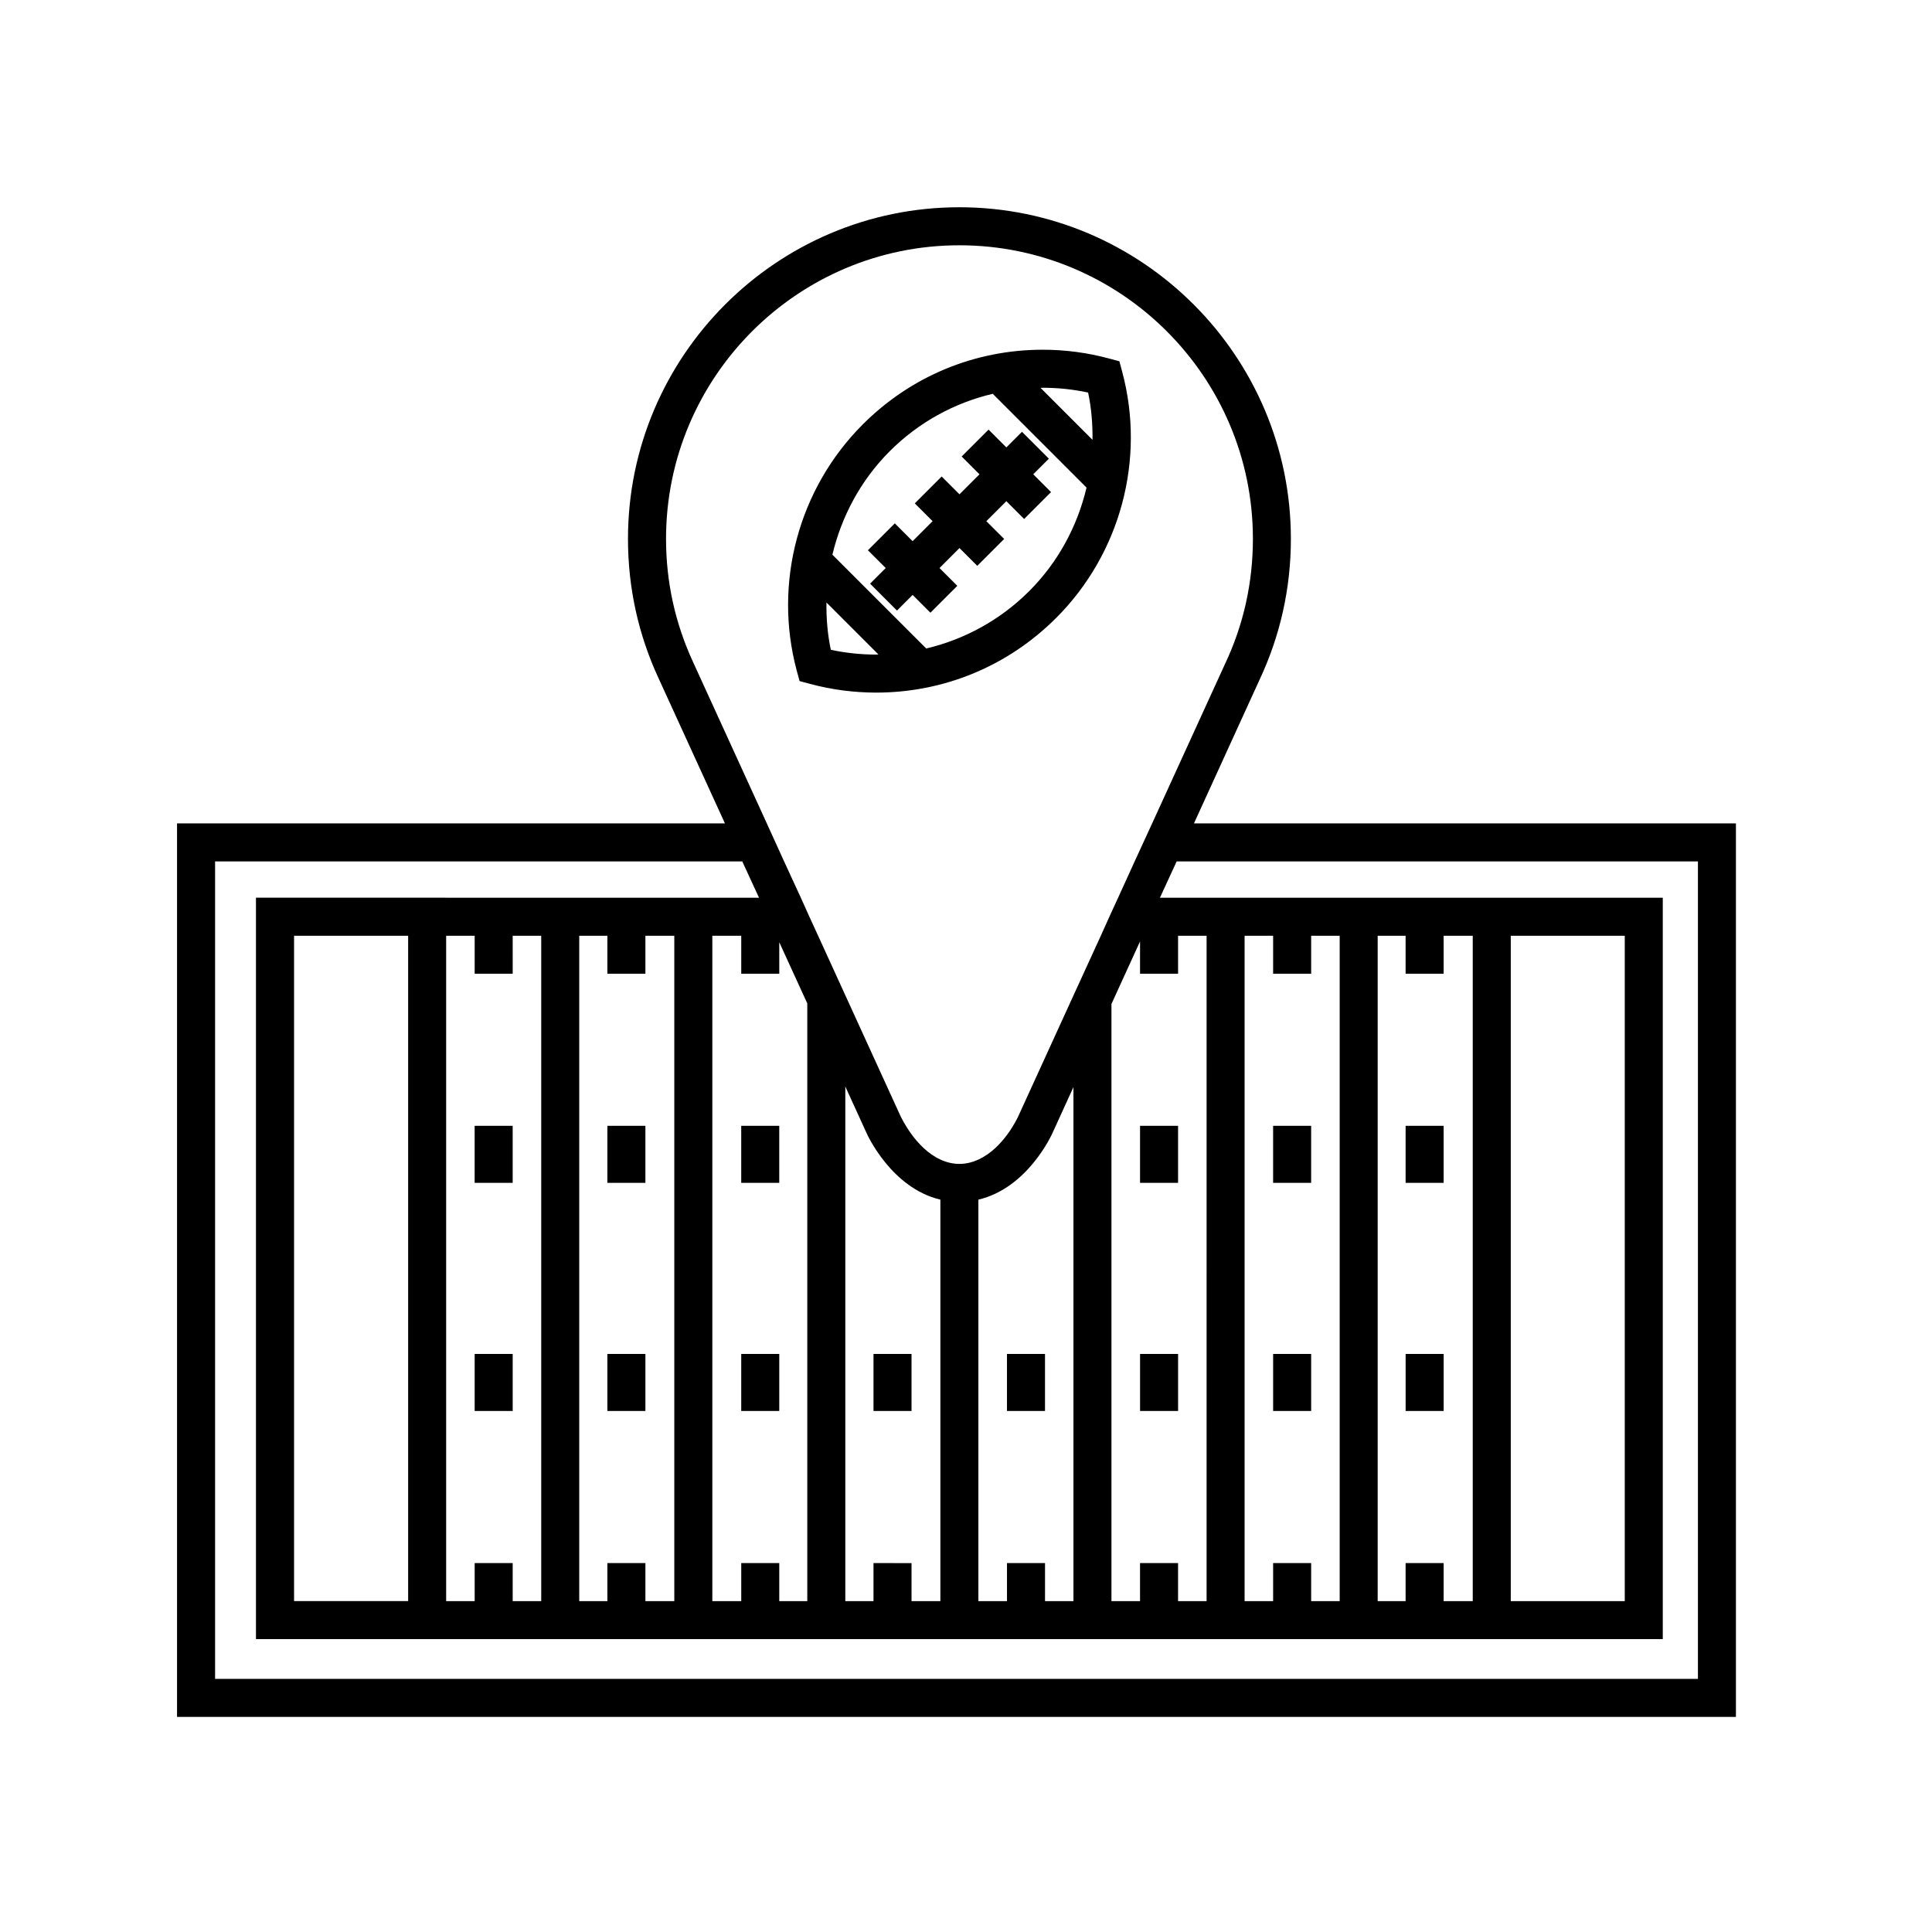
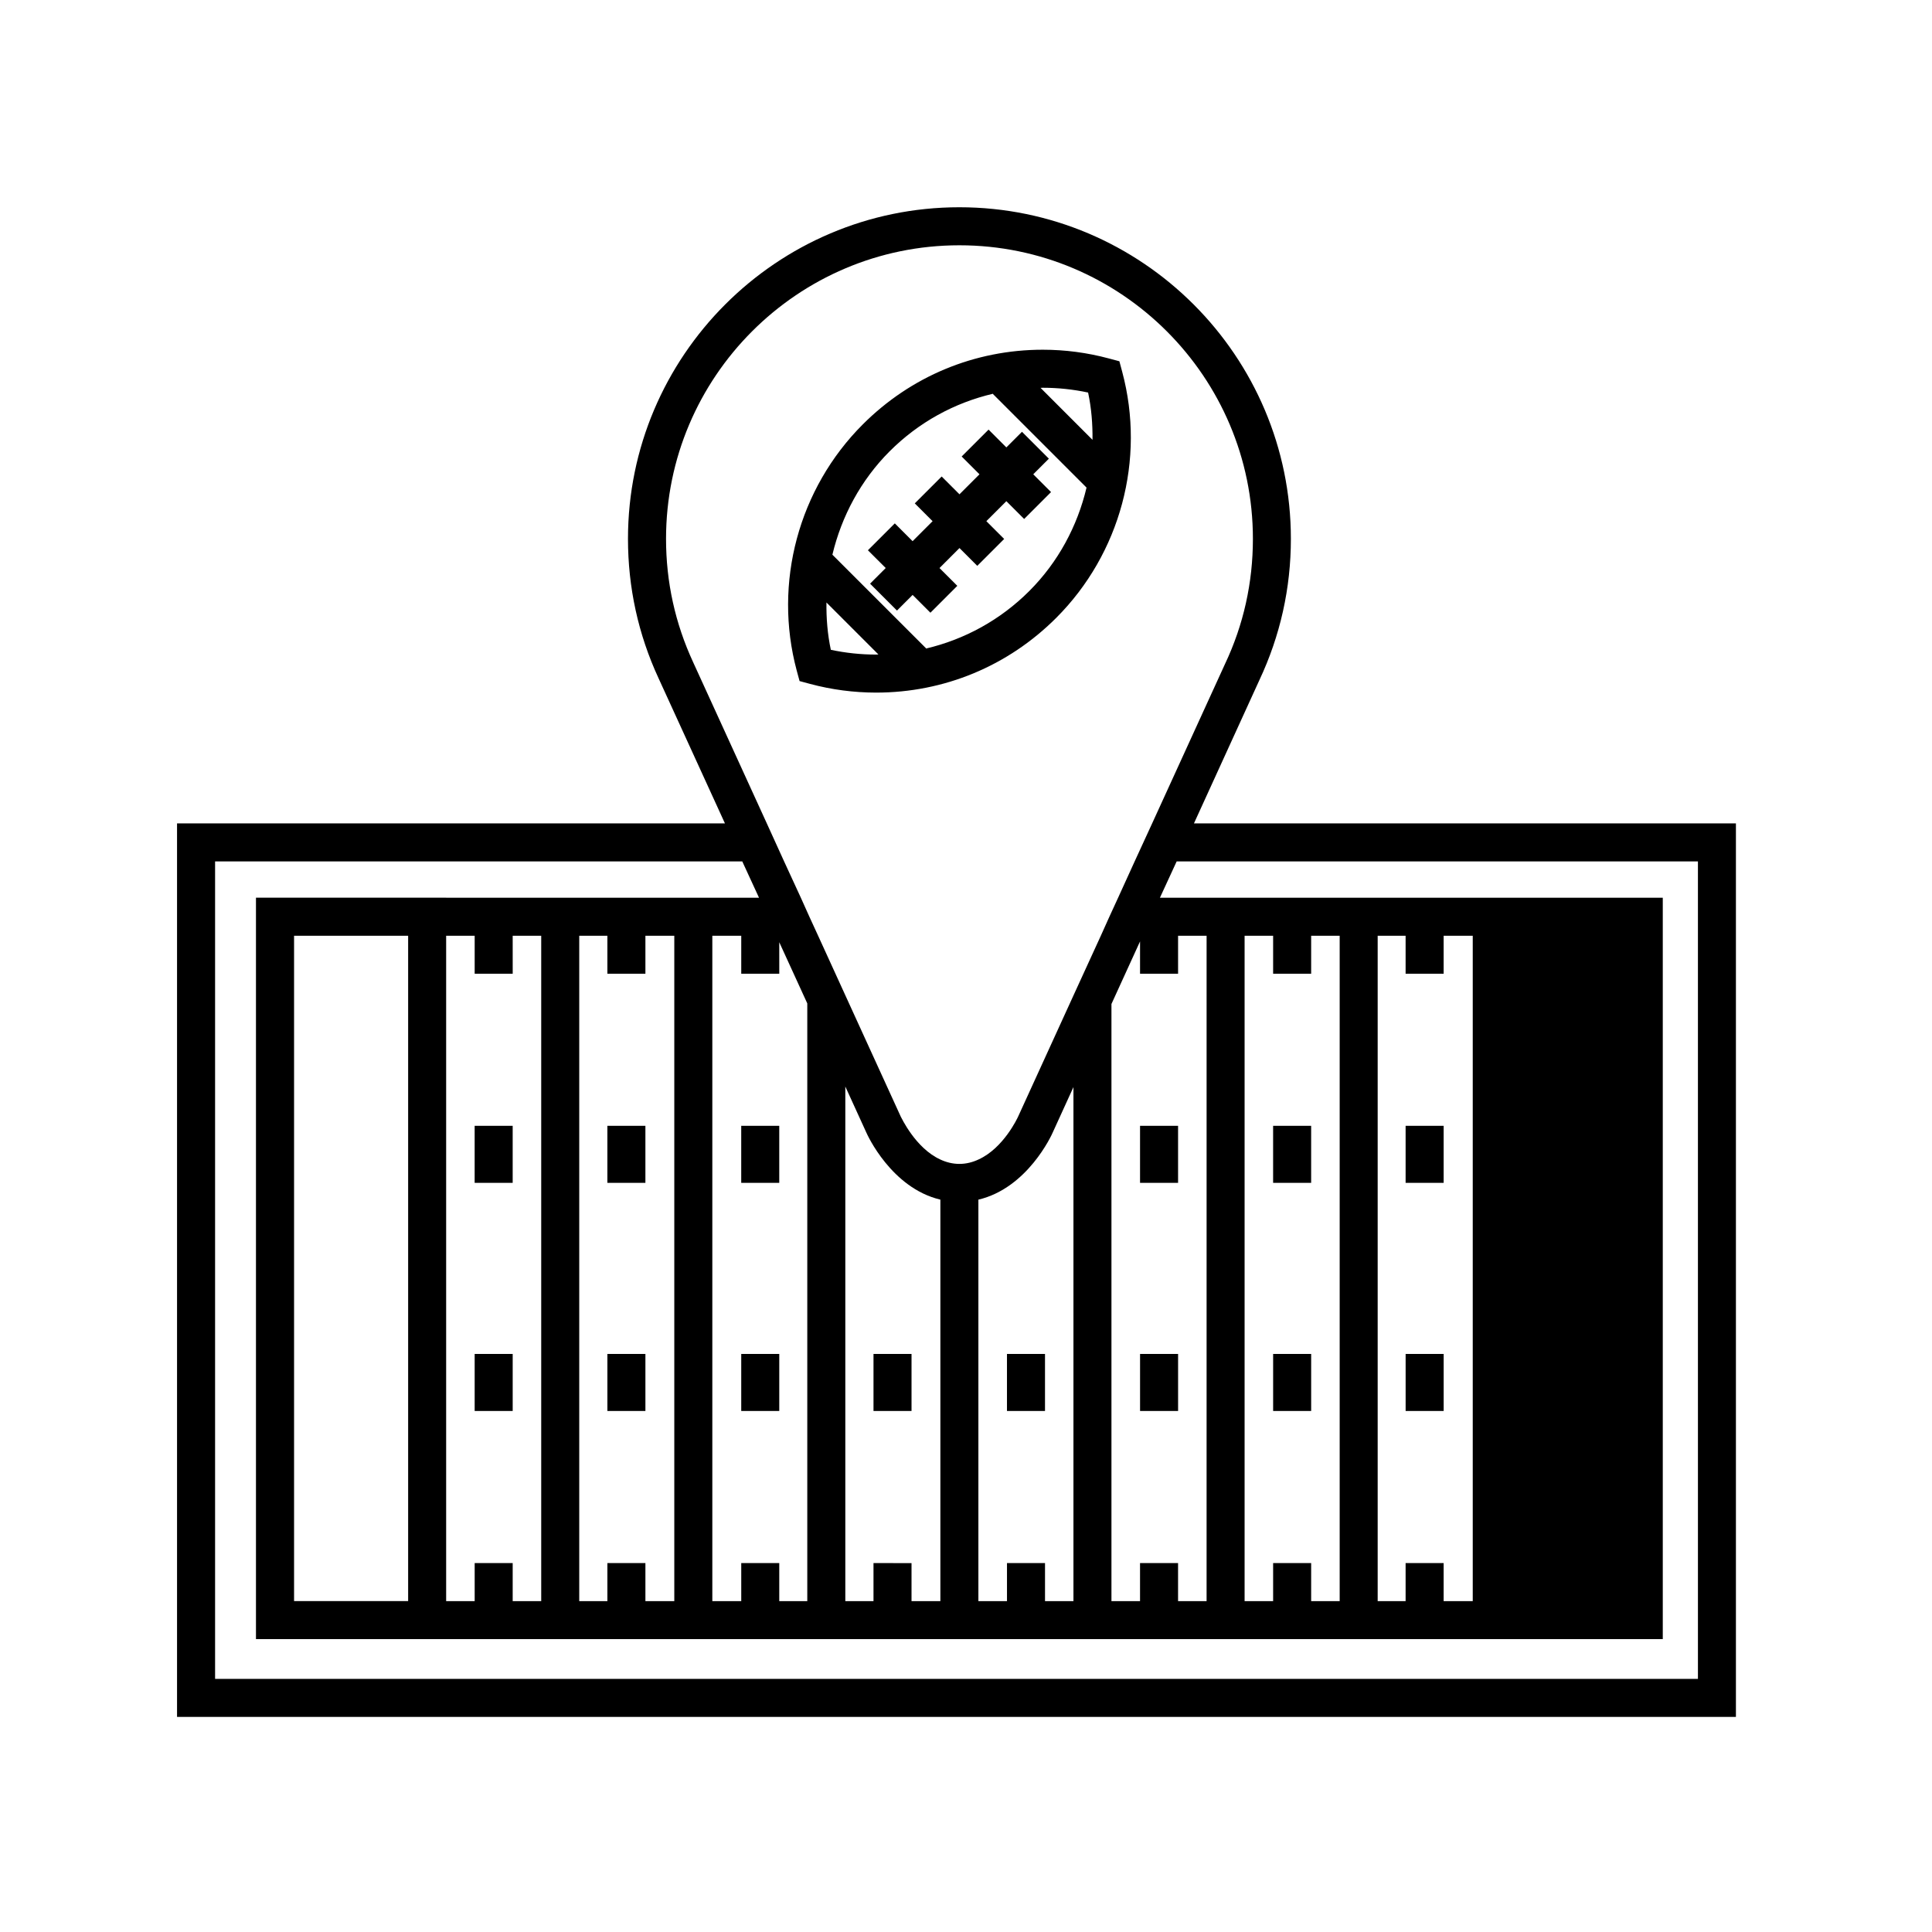
<svg xmlns="http://www.w3.org/2000/svg" fill="#000000" width="800px" height="800px" version="1.1" viewBox="144 144 512 512">
-   <path d="m460.41 362.21 17.324-37.938c5.547-11.789 8.363-24.383 8.363-37.484 0-48.418-39.398-87.863-87.863-87.863-48.418 0-87.812 39.449-87.812 87.863 0 12.898 2.719 25.34 8.113 36.98l17.582 38.441h-145.2v236.79h413.12v-236.79zm-132.7-42.672c-4.785-10.328-7.203-21.312-7.203-32.746 0-42.875 34.863-77.789 77.738-77.789 42.926 0 77.789 34.914 77.789 77.789 0 11.586-2.469 22.773-7.406 33.199l-19.297 42.219-4.637 10.078-4.383 9.621-2.316 5.039-2.266 5.039-7.25 15.82-14.711 32.199c-0.055 0.102-3.777 8.262-10.48 11.281-1.512 0.711-3.231 1.16-5.039 1.16-1.809 0-3.527-0.453-5.039-1.16-6.648-3.023-10.379-11.23-10.48-11.336l-14.711-32.195-7.203-15.77-2.316-5.039-2.266-5.039-4.434-9.621-4.586-10.078zm163.76 82.516v-10.066h7.559v176.33h-7.559v-10.086h-10.078v10.086h-7.559v-176.33h7.559v10.066zm35.109 0v-10.066h7.715v176.33h-7.715v-10.086h-10.078v10.086h-7.402v-176.33h7.402v10.066zm48-10.066v176.33h-30.207v-176.33zm-110.82 176.33h-7.559v-10.086h-10.078v10.086h-7.574v-158.25l7.578-16.586v8.57h10.078v-10.07h7.559zm-52.898-10.086v10.086h-7.578v-106.4c13.047-3.074 19.441-17.18 19.695-17.785l5.496-12.043v136.23h-7.535v-10.086zm-35.375 0v10.086h-7.469v-136.38l5.543 12.141c0.25 0.605 6.648 14.762 19.648 17.836v106.41h-7.644v-10.086zm-35.047 0v10.086h-7.664v-176.33h7.664v10.066h10.078l-0.004-8.355 7.426 16.219v158.4h-7.426v-10.086h-10.074zm-35.477 0v10.086h-7.457v-176.33h7.457v10.066h10.078v-10.066h7.656v176.33h-7.656v-10.086zm-35.168 0v10.086h-7.559v-176.33h7.559v10.066h10.078l-0.004-10.066h7.559v176.33h-7.559v-10.086zm-47.863 10.078v-176.32h30.23v176.32zm372.04 20.613h-392.97v-216.64h139.71l4.434 9.621h-82.906v-0.012h-50.383v0.012h-0.02v196.48h372.82v-196.48h-133.26l4.434-9.621h138.14zm-77.469-146.57h10.078v15.113h-10.078zm-35.113 0h10.078v15.113h-10.078zm-35.266 0h10.078v15.113h-10.078zm-95.613 15.113h-10.078v-15.113h10.078zm-35.473 0h-10.078v-15.113h10.078zm-35.172 0h-10.078v-15.113h10.078zm236.64 45.344h10.078v15.113h-10.078zm-35.113 0h10.078v15.113h-10.078zm-35.266 0h10.078v15.113h-10.078zm-25.191 15.113h-10.078v-15.113h10.078zm-35.371 0h-10.078v-15.113h10.078zm-35.051 0h-10.078v-15.113h10.078zm-35.473 0h-10.078v-15.113h10.078zm-35.172 0h-10.078v-15.113h10.078zm76.027-193.43 2.805 0.754c5.691 1.527 11.574 2.297 17.477 2.301 18.012 0 34.965-7.031 47.73-19.805 17.012-17.008 23.715-41.992 17.492-65.199l-0.75-2.805-2.812-0.75c-5.691-1.527-11.578-2.309-17.488-2.309-18.008 0-34.953 7.031-47.711 19.801-17.02 17.012-23.723 41.996-17.504 65.207zm8.285-8.285c-0.887-4.156-1.215-8.363-1.164-12.543l13.773 13.773c-0.207 0-0.406 0.031-0.609 0.031-4.039 0.004-8.066-0.426-12-1.262zm68.176-68.18c0.887 4.156 1.215 8.352 1.168 12.531l-13.766-13.77c0.195 0 0.395-0.031 0.59-0.031 4.047 0 8.074 0.43 12.008 1.27zm-52.594 15.574c7.68-7.68 17.148-12.863 27.449-15.27l-0.082 0.074 24.812 24.812c-2.418 10.203-7.516 19.754-15.16 27.398-7.68 7.68-17.148 12.855-27.438 15.27l0.074-0.074-24.824-24.812c2.434-10.195 7.527-19.75 15.168-27.398zm-5.758 26.223 7.129-7.125 4.715 4.715 5.297-5.297-4.719-4.719 7.125-7.125 4.719 4.719 5.301-5.301-4.719-4.719 7.129-7.125 4.715 4.719 4.141-4.141 7.125 7.125-4.141 4.141 4.715 4.715-7.125 7.125-4.715-4.715-5.301 5.297 4.719 4.715-7.125 7.125-4.715-4.715-5.297 5.297 4.719 4.715-7.125 7.125-4.719-4.715-4.144 4.144-7.129-7.129 4.144-4.144z" />
+   <path d="m460.41 362.21 17.324-37.938c5.547-11.789 8.363-24.383 8.363-37.484 0-48.418-39.398-87.863-87.863-87.863-48.418 0-87.812 39.449-87.812 87.863 0 12.898 2.719 25.34 8.113 36.98l17.582 38.441h-145.2v236.79h413.12v-236.79zm-132.7-42.672c-4.785-10.328-7.203-21.312-7.203-32.746 0-42.875 34.863-77.789 77.738-77.789 42.926 0 77.789 34.914 77.789 77.789 0 11.586-2.469 22.773-7.406 33.199l-19.297 42.219-4.637 10.078-4.383 9.621-2.316 5.039-2.266 5.039-7.25 15.82-14.711 32.199c-0.055 0.102-3.777 8.262-10.48 11.281-1.512 0.711-3.231 1.16-5.039 1.16-1.809 0-3.527-0.453-5.039-1.16-6.648-3.023-10.379-11.23-10.48-11.336l-14.711-32.195-7.203-15.77-2.316-5.039-2.266-5.039-4.434-9.621-4.586-10.078zm163.76 82.516v-10.066h7.559v176.33h-7.559v-10.086h-10.078v10.086h-7.559v-176.33h7.559v10.066zm35.109 0v-10.066h7.715v176.33h-7.715v-10.086h-10.078v10.086h-7.402v-176.33h7.402v10.066zm48-10.066v176.33v-176.33zm-110.82 176.33h-7.559v-10.086h-10.078v10.086h-7.574v-158.25l7.578-16.586v8.57h10.078v-10.07h7.559zm-52.898-10.086v10.086h-7.578v-106.4c13.047-3.074 19.441-17.18 19.695-17.785l5.496-12.043v136.23h-7.535v-10.086zm-35.375 0v10.086h-7.469v-136.38l5.543 12.141c0.25 0.605 6.648 14.762 19.648 17.836v106.41h-7.644v-10.086zm-35.047 0v10.086h-7.664v-176.33h7.664v10.066h10.078l-0.004-8.355 7.426 16.219v158.4h-7.426v-10.086h-10.074zm-35.477 0v10.086h-7.457v-176.33h7.457v10.066h10.078v-10.066h7.656v176.33h-7.656v-10.086zm-35.168 0v10.086h-7.559v-176.33h7.559v10.066h10.078l-0.004-10.066h7.559v176.33h-7.559v-10.086zm-47.863 10.078v-176.32h30.23v176.32zm372.04 20.613h-392.97v-216.64h139.71l4.434 9.621h-82.906v-0.012h-50.383v0.012h-0.02v196.48h372.82v-196.48h-133.26l4.434-9.621h138.14zm-77.469-146.57h10.078v15.113h-10.078zm-35.113 0h10.078v15.113h-10.078zm-35.266 0h10.078v15.113h-10.078zm-95.613 15.113h-10.078v-15.113h10.078zm-35.473 0h-10.078v-15.113h10.078zm-35.172 0h-10.078v-15.113h10.078zm236.64 45.344h10.078v15.113h-10.078zm-35.113 0h10.078v15.113h-10.078zm-35.266 0h10.078v15.113h-10.078zm-25.191 15.113h-10.078v-15.113h10.078zm-35.371 0h-10.078v-15.113h10.078zm-35.051 0h-10.078v-15.113h10.078zm-35.473 0h-10.078v-15.113h10.078zm-35.172 0h-10.078v-15.113h10.078zm76.027-193.43 2.805 0.754c5.691 1.527 11.574 2.297 17.477 2.301 18.012 0 34.965-7.031 47.73-19.805 17.012-17.008 23.715-41.992 17.492-65.199l-0.75-2.805-2.812-0.75c-5.691-1.527-11.578-2.309-17.488-2.309-18.008 0-34.953 7.031-47.711 19.801-17.02 17.012-23.723 41.996-17.504 65.207zm8.285-8.285c-0.887-4.156-1.215-8.363-1.164-12.543l13.773 13.773c-0.207 0-0.406 0.031-0.609 0.031-4.039 0.004-8.066-0.426-12-1.262zm68.176-68.18c0.887 4.156 1.215 8.352 1.168 12.531l-13.766-13.77c0.195 0 0.395-0.031 0.59-0.031 4.047 0 8.074 0.43 12.008 1.27zm-52.594 15.574c7.68-7.68 17.148-12.863 27.449-15.27l-0.082 0.074 24.812 24.812c-2.418 10.203-7.516 19.754-15.16 27.398-7.68 7.68-17.148 12.855-27.438 15.27l0.074-0.074-24.824-24.812c2.434-10.195 7.527-19.75 15.168-27.398zm-5.758 26.223 7.129-7.125 4.715 4.715 5.297-5.297-4.719-4.719 7.125-7.125 4.719 4.719 5.301-5.301-4.719-4.719 7.129-7.125 4.715 4.719 4.141-4.141 7.125 7.125-4.141 4.141 4.715 4.715-7.125 7.125-4.715-4.715-5.301 5.297 4.719 4.715-7.125 7.125-4.715-4.715-5.297 5.297 4.719 4.715-7.125 7.125-4.719-4.715-4.144 4.144-7.129-7.129 4.144-4.144z" />
</svg>